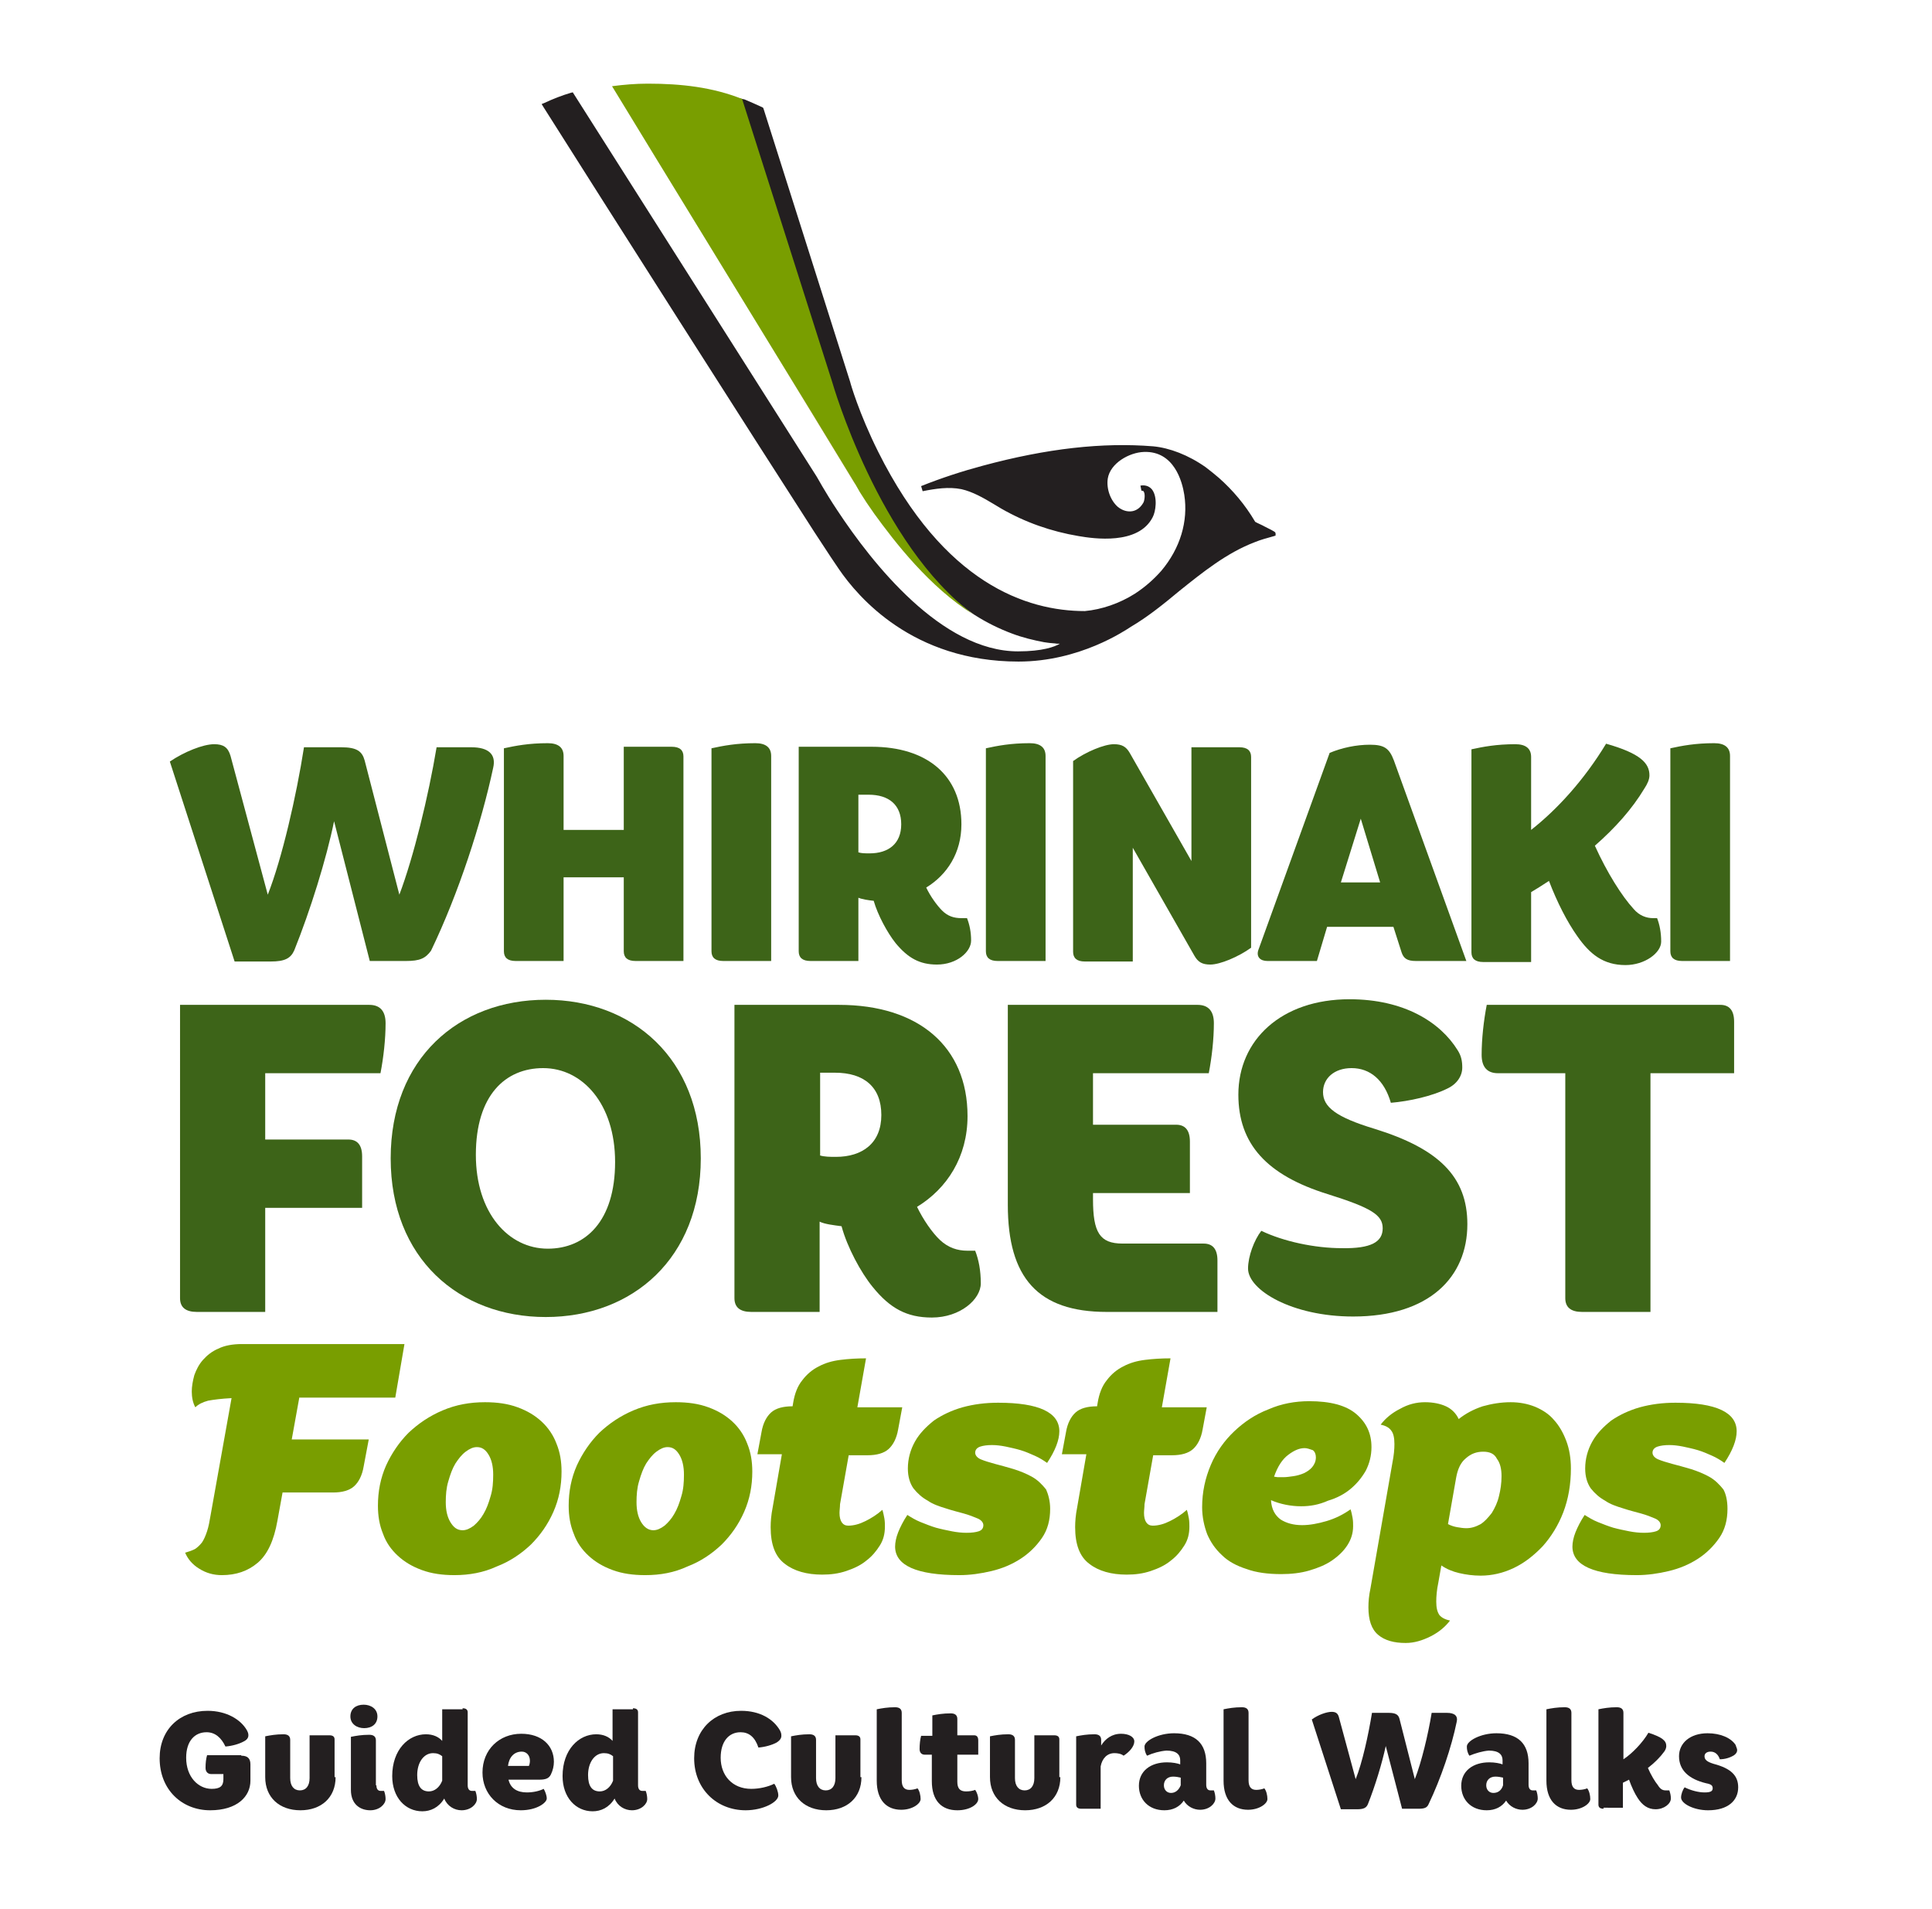
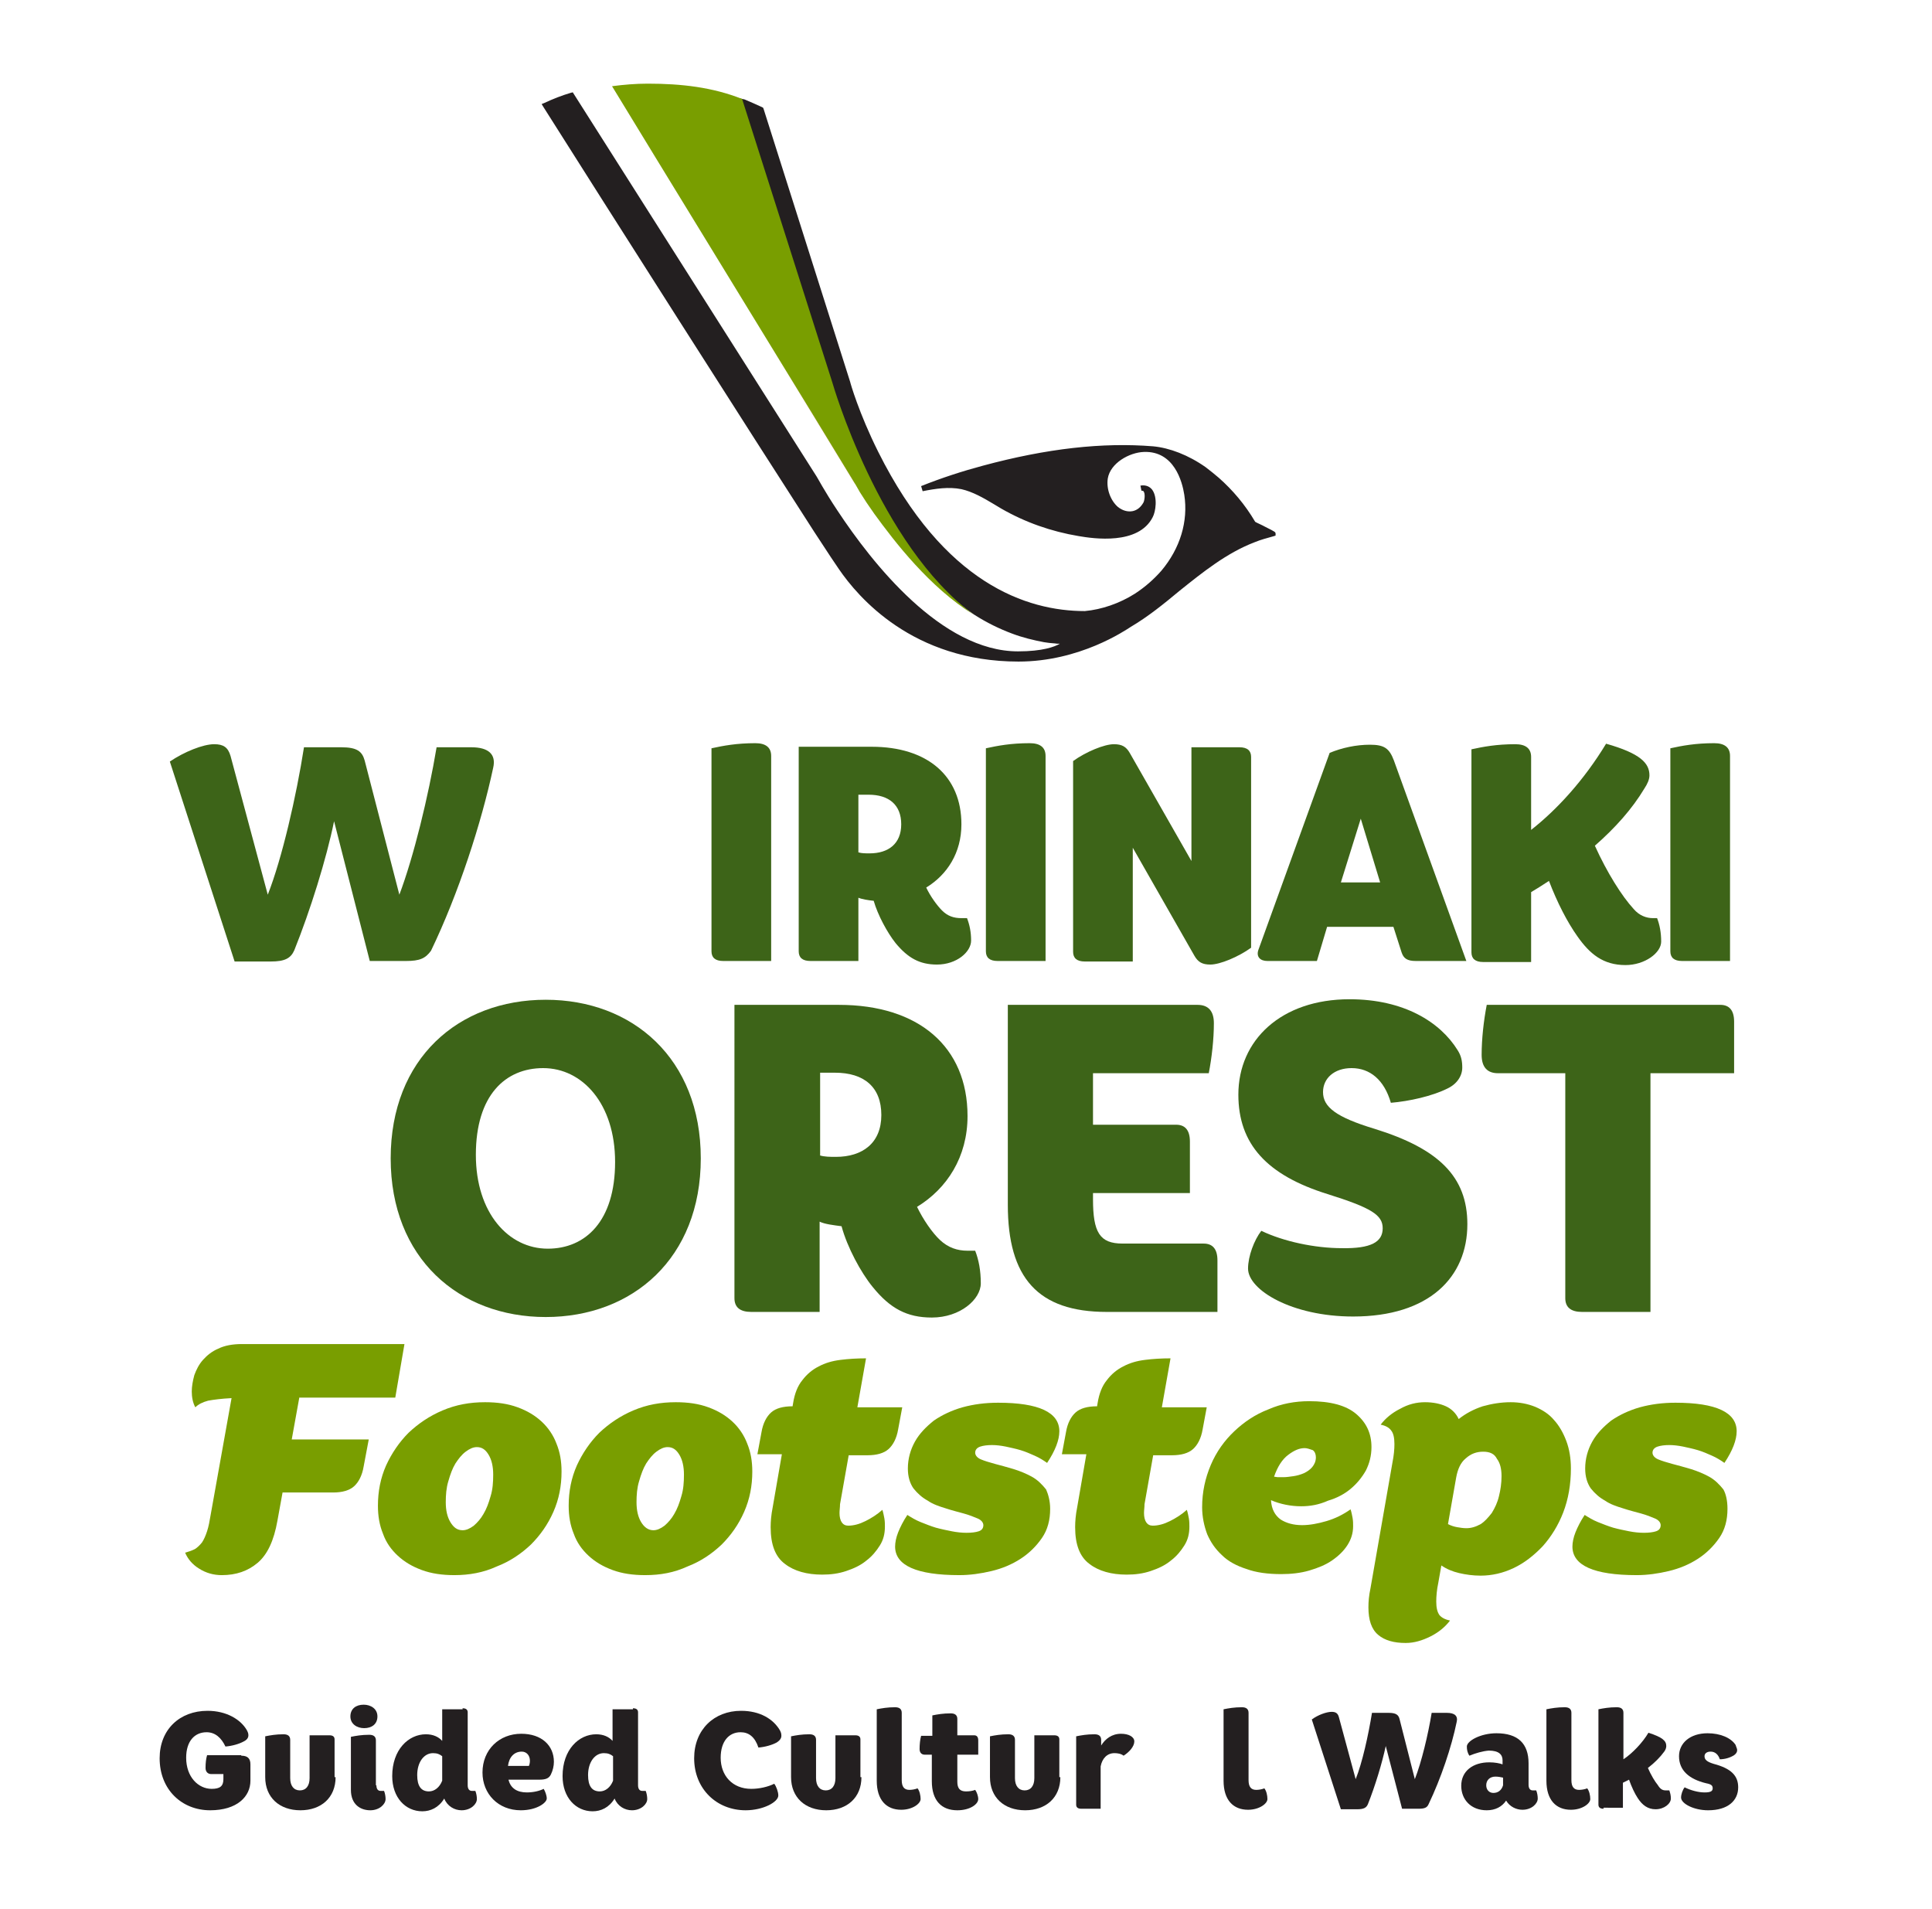
<svg xmlns="http://www.w3.org/2000/svg" version="1.1" x="0px" y="0px" viewBox="0 0 378.8 374.2" style="enable-background:new 0 0 378.8 374.2;" xml:space="preserve">
  <style type="text/css">
	.st0{fill:#3D6418;}
	.st1{fill:#799E00;}
	.st2{fill:#231F20;}
	.st3{fill:none;}
	.st4{fill:#0C192B;}
	.st5{fill:#292F6E;}
	.st6{fill:#FF0000;}
</style>
  <g id="Layer_2">
</g>
  <g id="Layer_1">
    <g>
      <path class="st0" d="M79.6,188.4h-7.1l-7-27.4c-1.5,7.4-4.7,17.6-7.8,25.3c-0.7,1.6-1.9,2.2-4.6,2.2h-7.1l-12.7-39.2    c2.8-1.9,6.5-3.4,8.7-3.4c1.8,0,2.7,0.6,3.2,2.3l7.3,27.2c2.8-7.1,5.6-19.3,7.1-28.9h7.3c3.1,0,4.1,0.8,4.6,2.6l6.8,26.3    c2.8-7.4,5.7-19.3,7.3-28.9h6.8c3.4,0,4.9,1.4,4.3,4c-2.3,10.8-6.8,24.7-12.2,35.9C83.4,187.9,82.3,188.4,79.6,188.4z" />
-       <path class="st0" d="M110.5,162.7h11.8v-16.3h9.4c1.6,0,2.3,0.7,2.3,1.9v40.1h-9.4c-1.6,0-2.3-0.7-2.3-1.9v-14.5h-11.8v16.4h-9.4    c-1.6,0-2.3-0.7-2.3-1.9v-39.8c2.3-0.5,4.9-1,8.6-1c2,0,3.1,0.8,3.1,2.5V162.7z" />
      <path class="st0" d="M151.2,188.4h-9.4c-1.6,0-2.3-0.7-2.3-1.9v-39.8c2.3-0.5,4.9-1,8.6-1c2,0,3.1,0.8,3.1,2.5V188.4z" />
      <path class="st0" d="M158.9,188.4c-1.6,0-2.3-0.7-2.3-1.9v-40.1h14.3c10.9,0,17.6,5.7,17.6,15.2c0,5.6-2.8,9.9-6.9,12.4    c0.8,1.7,2.1,3.5,3.1,4.5c1.1,1.1,2.3,1.5,3.8,1.5h1.1c0.5,1.3,0.8,2.7,0.8,4.4c0,2.2-2.8,4.7-6.7,4.7c-3.4,0-5.7-1.3-8.1-4.2    c-1.6-2-3.5-5.5-4.3-8.3c-1-0.1-2.3-0.3-3-0.6v12.4H158.9z M168.3,167.1c0.6,0.2,1.4,0.2,2.2,0.2c3.7,0,6.2-1.9,6.2-5.7    s-2.4-5.8-6.4-5.8h-2V167.1z" />
      <path class="st0" d="M205,188.4h-9.4c-1.6,0-2.3-0.7-2.3-1.9v-39.8c2.3-0.5,4.9-1,8.6-1c2,0,3.1,0.8,3.1,2.5V188.4z" />
      <path class="st0" d="M222.1,166.2v22.3h-9.4c-1.6,0-2.3-0.7-2.3-1.9v-37.4c2.5-1.8,6.1-3.3,8-3.3c1.6,0,2.4,0.5,3.1,1.7l12.1,21.2    v-22.3h9.4c1.6,0,2.3,0.7,2.3,1.9v37.4c-2.5,1.8-6.1,3.3-8,3.3c-1.6,0-2.4-0.5-3.1-1.7L222.1,166.2z" />
      <path class="st0" d="M277.6,188.4c-1.7,0-2.4-0.5-2.8-1.7l-1.6-5h-13l-2,6.7h-9.7c-1.4,0-2.2-0.8-1.8-2.1l14-38.7    c2.4-1,5.2-1.6,7.9-1.6c2.8,0,3.8,0.7,4.7,3.1l14.2,39.3H277.6z M262.9,173h7.7l-3.8-12.5L262.9,173z" />
      <path class="st0" d="M312.7,165.8c2.4,5.3,5.3,9.9,7.6,12.4c1.1,1.3,2.5,1.8,3.8,1.8h0.8c0.5,1.3,0.8,2.8,0.8,4.6    c0,2.2-3.2,4.6-7,4.6c-4.4,0-7-2.2-9.4-5.6c-2-2.8-4-6.7-5.6-10.9c-1.2,0.8-2.5,1.6-3.5,2.2v13.7h-9.4c-1.6,0-2.3-0.7-2.3-1.9    v-39.8c2.3-0.5,4.9-1,8.6-1c2,0,3.1,0.8,3.1,2.5v14.3c5.1-4,10.4-9.8,14.7-16.9c6.7,1.9,8.5,3.8,8.5,6.2c0,0.8-0.4,1.7-1,2.6    C320,158.6,316.7,162.3,312.7,165.8z" />
      <path class="st0" d="M339.2,188.4h-9.4c-1.6,0-2.3-0.7-2.3-1.9v-39.8c2.3-0.5,4.9-1,8.6-1c2,0,3.1,0.8,3.1,2.5V188.4z" />
-       <path class="st0" d="M72.4,197c2.1,0,3.2,1.2,3.2,3.6c0,3.1-0.4,6.7-1,9.8H52v13h16.3c1.7,0,2.7,1,2.7,3.3v10.1H52v20.4H38.6    c-2.2,0-3.3-0.9-3.3-2.7V197H72.4z" />
      <path class="st0" d="M107,258.2c-17,0-30.4-11.5-30.4-31.1s13.3-31.1,30.4-31.1c17,0,30.4,11.5,30.4,31.1S124,258.2,107,258.2z     M120.6,227.8c0-11.4-6.4-18.4-14.1-18.4c-7.4,0-13.2,5.3-13.2,17c0,11.4,6.4,18.4,14.1,18.4C114.8,244.8,120.6,239.4,120.6,227.8    z" />
      <path class="st0" d="M147.3,257.2c-2.2,0-3.3-0.9-3.3-2.7V197h20.5c15.6,0,25.2,8.2,25.2,21.8c0,8-4,14.2-9.9,17.8    c1.2,2.5,3,5.1,4.5,6.5c1.6,1.5,3.4,2.1,5.4,2.1h1.5c0.7,1.8,1.1,3.9,1.1,6.4c0,3.1-4,6.7-9.6,6.7c-4.9,0-8.2-1.8-11.6-6    c-2.3-2.8-5-7.8-6.1-11.9c-1.5-0.2-3.3-0.4-4.3-0.9v17.7H147.3z M160.7,226.5c0.9,0.3,2.1,0.3,3.2,0.3c5.2,0,8.9-2.7,8.9-8.2    s-3.4-8.3-9.1-8.3h-2.9V226.5z" />
      <path class="st0" d="M214.3,210.4v10.1h16.3c1.7,0,2.7,1,2.7,3.3v10.1h-19v1.2c0,6.5,1.3,8.7,5.8,8.7H236c1.7,0,2.7,1,2.7,3.3    v10.1H217c-13.5,0-19.4-6.7-19.4-21V197h37.2c2.1,0,3.2,1.2,3.2,3.6c0,3.1-0.4,6.7-1,9.8H214.3z" />
      <path class="st0" d="M271.1,240.8c0-2.6-2.2-4-10.8-6.7c-11.9-3.7-17.5-9.8-17.5-19.5c0-10.7,8.4-18.7,21.8-18.7    c10.7,0,17.8,4.5,21.2,10c0.7,1.1,0.9,2.1,0.9,3.4c0,1.6-1,3.2-2.9,4.1c-3,1.5-7.5,2.5-11.1,2.8c-1.3-4.5-4.1-6.8-7.7-6.8    c-3.4,0-5.6,2-5.6,4.7c0,2.9,2.5,4.9,10.1,7.2c12.6,3.9,18.2,9.4,18.2,18.7c0,10.4-7.5,18.1-22.4,18.1c-12,0-20.6-5.2-20.6-9.4    c0-2.4,1.2-5.6,2.6-7.4c4.4,2.1,10.5,3.4,15.8,3.4C268.8,244.8,271.1,243.5,271.1,240.8z" />
      <path class="st0" d="M337.3,197c1.7,0,2.7,1,2.7,3.3v10.1h-16.4v46.8h-13.4c-2.2,0-3.3-0.9-3.3-2.7v-44.1h-13.2    c-2.1,0-3.2-1.2-3.2-3.6c0-3.1,0.4-6.7,1-9.8H337.3z" />
      <path class="st1" d="M58.7,273.9l-1.5,8.3h15.1l-1,5.3c-0.3,1.8-1,3.1-1.9,3.9c-0.9,0.8-2.3,1.2-4.1,1.2H55.4l-1,5.5    c-0.7,4-2,6.7-3.9,8.3c-1.9,1.6-4.2,2.4-7,2.4c-1.6,0-3.1-0.4-4.5-1.3c-1.3-0.8-2.2-1.9-2.7-3.1c0.7-0.2,1.3-0.4,1.9-0.7    c0.5-0.3,1-0.8,1.4-1.3c0.4-0.6,0.7-1.3,1-2.2c0.3-0.9,0.5-2,0.7-3.2l4.1-22.9c-2,0.1-3.5,0.3-4.6,0.5c-1.1,0.3-1.9,0.7-2.5,1.3    c-0.5-0.9-0.7-2-0.7-3.1c0-1,0.2-2.1,0.5-3.2c0.4-1.1,0.9-2.1,1.7-3c0.8-0.9,1.8-1.7,3-2.2c1.2-0.6,2.8-0.9,4.6-0.9h31.9    l-1.8,10.5H58.7z" />
      <path class="st1" d="M89.1,308.8c-2.4,0-4.5-0.3-6.4-1c-1.9-0.7-3.4-1.6-4.7-2.8c-1.3-1.2-2.3-2.6-2.9-4.3c-0.7-1.7-1-3.5-1-5.5    c0-2.8,0.5-5.4,1.6-7.9c1.1-2.4,2.6-4.6,4.4-6.4c1.9-1.8,4.1-3.3,6.7-4.4c2.6-1.1,5.3-1.6,8.3-1.6c2.4,0,4.5,0.3,6.4,1    c1.9,0.7,3.4,1.6,4.7,2.8c1.3,1.2,2.3,2.7,2.9,4.3c0.7,1.7,1,3.5,1,5.5c0,2.8-0.5,5.4-1.6,7.9c-1.1,2.5-2.6,4.6-4.4,6.4    c-1.9,1.8-4.1,3.3-6.7,4.3C94.8,308.3,92,308.8,89.1,308.8z M90.7,300c0.7,0,1.4-0.3,2.2-0.9c0.7-0.6,1.4-1.4,1.9-2.3    c0.6-1,1-2.1,1.4-3.5c0.4-1.3,0.5-2.7,0.5-4.2c0-1.6-0.3-2.9-0.9-3.9s-1.3-1.5-2.3-1.5c-0.7,0-1.4,0.3-2.2,0.9s-1.4,1.4-2,2.3    c-0.6,1-1,2.1-1.4,3.5c-0.4,1.3-0.5,2.7-0.5,4.1c0,1.6,0.3,2.9,0.9,3.9S89.6,300,90.7,300z" />
      <path class="st1" d="M126.5,308.8c-2.4,0-4.5-0.3-6.4-1c-1.9-0.7-3.4-1.6-4.7-2.8c-1.3-1.2-2.3-2.6-2.9-4.3c-0.7-1.7-1-3.5-1-5.5    c0-2.8,0.5-5.4,1.6-7.9c1.1-2.4,2.6-4.6,4.4-6.4c1.9-1.8,4.1-3.3,6.7-4.4c2.6-1.1,5.3-1.6,8.3-1.6c2.4,0,4.5,0.3,6.4,1    c1.9,0.7,3.4,1.6,4.7,2.8c1.3,1.2,2.3,2.7,2.9,4.3c0.7,1.7,1,3.5,1,5.5c0,2.8-0.5,5.4-1.6,7.9c-1.1,2.5-2.6,4.6-4.4,6.4    c-1.9,1.8-4.1,3.3-6.7,4.3C132.2,308.3,129.5,308.8,126.5,308.8z M128.1,300c0.7,0,1.4-0.3,2.2-0.9c0.7-0.6,1.4-1.4,1.9-2.3    c0.6-1,1-2.1,1.4-3.5c0.4-1.3,0.5-2.7,0.5-4.2c0-1.6-0.3-2.9-0.9-3.9s-1.3-1.5-2.3-1.5c-0.7,0-1.4,0.3-2.2,0.9s-1.4,1.4-2,2.3    c-0.6,1-1,2.1-1.4,3.5c-0.4,1.3-0.5,2.7-0.5,4.1c0,1.6,0.3,2.9,0.9,3.9S127.1,300,128.1,300z" />
      <path class="st1" d="M164.6,296.6c0,1.6,0.6,2.5,1.7,2.5c1.1,0,2.2-0.3,3.4-0.9s2.3-1.3,3.3-2.2c0.2,0.6,0.3,1.2,0.4,1.7    c0.1,0.6,0.1,1.1,0.1,1.6c0,1.4-0.3,2.6-1,3.7c-0.7,1.1-1.5,2.1-2.7,3c-1.1,0.9-2.4,1.5-3.9,2c-1.5,0.5-3,0.7-4.7,0.7    c-3,0-5.5-0.7-7.3-2.1c-1.9-1.4-2.8-3.8-2.8-7.2c0-1.1,0.1-2.4,0.4-3.9l1.8-10.4h-4.8l0.8-4.3c0.3-1.8,1-3.1,1.9-3.9    c0.9-0.8,2.3-1.2,4.2-1.2l0.1-0.6c0.3-1.9,0.9-3.4,1.8-4.5c0.9-1.2,2-2.1,3.2-2.7c1.3-0.7,2.7-1.1,4.3-1.3c1.6-0.2,3.2-0.3,5-0.3    l-1.7,9.6h8.8l-0.8,4.3c-0.3,1.8-1,3.1-1.9,3.9c-0.9,0.8-2.3,1.2-4.1,1.2h-3.7l-1.7,9.6C164.7,295.5,164.6,296.1,164.6,296.6z" />
      <path class="st1" d="M205.9,295.8c0,2.2-0.5,4.1-1.6,5.7s-2.5,3-4.2,4.1c-1.7,1.1-3.6,1.9-5.7,2.4c-2.1,0.5-4.2,0.8-6.3,0.8    c-8.4,0-12.6-1.9-12.6-5.6c0-0.8,0.2-1.8,0.6-2.8c0.4-1,1-2.2,1.8-3.4c0.8,0.5,1.6,1,2.6,1.4c1,0.4,2,0.8,3,1.1    c1.1,0.3,2.1,0.5,3.1,0.7c1,0.2,2,0.3,2.9,0.3c1,0,1.8-0.1,2.4-0.3s0.9-0.6,0.9-1.2c0-0.5-0.4-1-1.1-1.3c-0.7-0.3-1.7-0.7-2.8-1    c-1.1-0.3-2.3-0.6-3.5-1c-1.3-0.4-2.5-0.8-3.5-1.5c-1.1-0.6-2-1.4-2.8-2.4c-0.7-1-1.1-2.3-1.1-3.9c0-1.9,0.5-3.7,1.4-5.3    c0.9-1.6,2.2-2.9,3.7-4.1c1.6-1.1,3.5-2,5.6-2.6c2.2-0.6,4.5-0.9,7-0.9c8,0,12,1.9,12,5.6c0,1.7-0.8,3.8-2.4,6.2    c-0.7-0.5-1.5-1-2.4-1.4c-0.9-0.4-1.8-0.8-2.8-1.1c-1-0.3-2-0.5-2.9-0.7c-1-0.2-1.9-0.3-2.7-0.3c-0.9,0-1.7,0.1-2.3,0.3    c-0.6,0.2-1,0.6-1,1.2c0,0.5,0.4,1,1.1,1.3c0.7,0.3,1.7,0.6,2.8,0.9c1.1,0.3,2.3,0.6,3.6,1c1.3,0.4,2.5,0.9,3.6,1.5    c1.1,0.6,2,1.5,2.8,2.5C205.5,292.9,205.9,294.2,205.9,295.8z" />
      <path class="st1" d="M224.3,296.6c0,1.6,0.6,2.5,1.7,2.5c1.1,0,2.2-0.3,3.4-0.9s2.3-1.3,3.3-2.2c0.2,0.6,0.3,1.2,0.4,1.7    c0.1,0.6,0.1,1.1,0.1,1.6c0,1.4-0.3,2.6-1,3.7c-0.7,1.1-1.5,2.1-2.7,3c-1.1,0.9-2.4,1.5-3.9,2c-1.5,0.5-3,0.7-4.7,0.7    c-3,0-5.5-0.7-7.3-2.1c-1.9-1.4-2.8-3.8-2.8-7.2c0-1.1,0.1-2.4,0.4-3.9l1.8-10.4h-4.8l0.8-4.3c0.3-1.8,1-3.1,1.9-3.9    c0.9-0.8,2.3-1.2,4.2-1.2l0.1-0.6c0.3-1.9,0.9-3.4,1.8-4.5c0.9-1.2,2-2.1,3.2-2.7c1.3-0.7,2.7-1.1,4.3-1.3c1.6-0.2,3.2-0.3,5-0.3    l-1.7,9.6h8.8l-0.8,4.3c-0.3,1.8-1,3.1-1.9,3.9c-0.9,0.8-2.3,1.2-4.1,1.2h-3.7l-1.7,9.6C224.4,295.5,224.3,296.1,224.3,296.6z" />
      <path class="st1" d="M255.1,295.3c-1,0-2-0.1-3-0.3c-1-0.2-2-0.5-2.9-0.9c0.1,1.8,0.8,3,1.9,3.8c1.1,0.7,2.5,1.1,4.2,1.1    c1.5,0,3.1-0.3,4.8-0.8s3.3-1.3,4.7-2.3c0.2,0.6,0.3,1.2,0.4,1.7c0.1,0.6,0.1,1.1,0.1,1.6c0,1.4-0.4,2.6-1.1,3.7    c-0.7,1.1-1.7,2.1-3,3c-1.3,0.9-2.8,1.5-4.5,2c-1.7,0.5-3.6,0.7-5.5,0.7c-2.6,0-4.9-0.3-6.8-1c-1.9-0.6-3.6-1.5-4.8-2.7    c-1.3-1.2-2.2-2.5-2.9-4.1c-0.6-1.6-1-3.4-1-5.3c0-3,0.6-5.7,1.7-8.3c1.1-2.6,2.7-4.8,4.6-6.6c1.9-1.8,4.1-3.3,6.7-4.3    c2.5-1.1,5.2-1.6,8-1.6c4.1,0,7.2,0.8,9.2,2.5c2,1.7,3,3.8,3,6.5c0,1.7-0.4,3.2-1.1,4.6c-0.8,1.4-1.8,2.6-3,3.6s-2.7,1.8-4.4,2.3    C258.6,295,256.9,295.3,255.1,295.3z M255.8,283.9c-1,0-2,0.4-3.2,1.3c-1.2,0.9-2.1,2.3-2.8,4.3c0.2,0,0.5,0.1,0.8,0.1    c0.3,0,0.6,0,1,0c0.6,0,1.3-0.1,2-0.2c0.7-0.1,1.4-0.3,2.1-0.6c0.6-0.3,1.2-0.7,1.6-1.2s0.7-1.1,0.7-1.9c0-0.6-0.2-1.1-0.6-1.4    C256.8,284.1,256.3,283.9,255.8,283.9z" />
      <path class="st1" d="M273,286.8c0.3-1.5,0.4-2.7,0.4-3.7c0-1.2-0.2-2.1-0.6-2.6c-0.4-0.6-1.1-1-2.1-1.2c0.9-1.2,2.2-2.3,3.8-3.1    c1.6-0.9,3.2-1.3,4.9-1.3c1.6,0,3,0.3,4.1,0.8c1.1,0.5,2,1.4,2.5,2.5c1.4-1.1,2.9-1.9,4.7-2.5c1.8-0.5,3.6-0.8,5.5-0.8    c1.7,0,3.3,0.3,4.8,0.9c1.4,0.6,2.7,1.4,3.7,2.6c1,1.1,1.8,2.5,2.4,4.1c0.6,1.6,0.9,3.4,0.9,5.4c0,3.1-0.5,6-1.5,8.6    s-2.4,4.8-4,6.6c-1.7,1.8-3.6,3.3-5.7,4.3c-2.1,1-4.3,1.5-6.5,1.5c-1.5,0-2.9-0.2-4.2-0.5c-1.3-0.3-2.5-0.8-3.5-1.5l-0.6,3.4    c-0.3,1.4-0.4,2.7-0.4,3.7c0,1.2,0.2,2,0.6,2.6c0.4,0.5,1.1,0.9,2.1,1.1c-0.9,1.2-2.2,2.3-3.8,3.1c-1.6,0.8-3.2,1.3-4.9,1.3    c-2.3,0-4.1-0.5-5.4-1.6c-1.3-1.1-1.9-2.9-1.9-5.4c0-1.1,0.1-2.3,0.4-3.7L273,286.8z M290.8,284.6c-1.3,0-2.4,0.4-3.4,1.3    c-1,0.8-1.6,2.1-1.9,3.8l-1.6,9.1c0.6,0.3,1.2,0.5,1.8,0.6c0.6,0.1,1.2,0.2,1.8,0.2c1,0,1.9-0.3,2.8-0.8c0.8-0.5,1.5-1.3,2.2-2.2    c0.6-1,1.1-2,1.4-3.3c0.3-1.2,0.5-2.5,0.5-3.9c0-1.5-0.3-2.6-0.9-3.4C293,285,292.1,284.6,290.8,284.6z" />
      <path class="st1" d="M338.7,295.8c0,2.2-0.5,4.1-1.6,5.7s-2.5,3-4.2,4.1c-1.7,1.1-3.6,1.9-5.7,2.4c-2.1,0.5-4.2,0.8-6.3,0.8    c-8.4,0-12.6-1.9-12.6-5.6c0-0.8,0.2-1.8,0.6-2.8c0.4-1,1-2.2,1.8-3.4c0.8,0.5,1.6,1,2.6,1.4c1,0.4,2,0.8,3,1.1    c1.1,0.3,2.1,0.5,3.1,0.7c1,0.2,2,0.3,2.9,0.3c1,0,1.8-0.1,2.4-0.3s0.9-0.6,0.9-1.2c0-0.5-0.4-1-1.1-1.3c-0.7-0.3-1.7-0.7-2.8-1    c-1.1-0.3-2.3-0.6-3.5-1c-1.3-0.4-2.5-0.8-3.5-1.5c-1.1-0.6-2-1.4-2.8-2.4c-0.7-1-1.1-2.3-1.1-3.9c0-1.9,0.5-3.7,1.4-5.3    c0.9-1.6,2.2-2.9,3.7-4.1c1.6-1.1,3.5-2,5.6-2.6c2.2-0.6,4.5-0.9,7-0.9c8,0,12,1.9,12,5.6c0,1.7-0.8,3.8-2.4,6.2    c-0.7-0.5-1.5-1-2.4-1.4c-0.9-0.4-1.8-0.8-2.8-1.1c-1-0.3-2-0.5-2.9-0.7c-1-0.2-1.9-0.3-2.7-0.3c-0.9,0-1.7,0.1-2.3,0.3    c-0.6,0.2-1,0.6-1,1.2c0,0.5,0.4,1,1.1,1.3c0.7,0.3,1.7,0.6,2.8,0.9c1.1,0.3,2.3,0.6,3.6,1c1.3,0.4,2.5,0.9,3.6,1.5    c1.1,0.6,2,1.5,2.8,2.5C338.4,292.9,338.7,294.2,338.7,295.8z" />
      <path class="st2" d="M47.3,344.2c1.2,0,1.8,0.5,1.8,1.7v3.2c0,3.1-2.6,5.8-7.9,5.8c-5.5,0-9.9-4-9.9-10.2c0-5.6,3.9-9.3,9.4-9.3    c3.7,0,6.5,1.7,7.7,3.8c0.2,0.4,0.3,0.6,0.3,1c0,0.5-0.3,0.9-0.9,1.2c-0.9,0.5-2.3,0.9-3.6,1c-0.8-1.7-2-2.8-3.7-2.8    c-2.3,0-4,1.7-4,5c0,3.8,2.4,6.1,5,6.1c1.6,0,2.3-0.5,2.3-1.9v-1h-2.4c-0.6,0-1.1-0.4-1.1-1.2c0-1,0.1-1.8,0.3-2.5H47.3z" />
      <path class="st2" d="M65.8,348.4c0,4-2.8,6.5-6.9,6.5c-4.1,0-6.9-2.5-6.9-6.5v-8c1-0.2,2.1-0.4,3.6-0.4c0.9,0,1.3,0.4,1.3,1.1v7.5    c0,1.5,0.7,2.4,1.9,2.4c1.2,0,1.9-0.9,1.9-2.4v-8.4h3.9c0.7,0,1,0.3,1,0.8V348.4z" />
      <path class="st2" d="M68.7,336.5c0-1.5,1.1-2.3,2.6-2.3c1.4,0,2.7,0.8,2.7,2.3c0,1.5-1.1,2.3-2.6,2.3    C70,338.8,68.7,338,68.7,336.5z M73.8,350c0,0.7,0.3,1.1,0.8,1.1h0.7c0.2,0.5,0.3,1.1,0.3,1.6c0,1-1.2,2.2-3,2.2    c-1.9,0-3.8-1.1-3.8-4v-10.4c1-0.2,2.1-0.4,3.6-0.4c0.9,0,1.3,0.4,1.3,1.1V350z" />
      <path class="st2" d="M90.7,334.9c0.7,0,1,0.3,1,0.8V350c0,0.7,0.3,1.1,0.8,1.1h0.7c0.2,0.5,0.3,1.1,0.3,1.6c0,1-1.2,2.2-3,2.2    c-1.4,0-2.8-0.8-3.4-2.3c-1.1,1.8-2.7,2.5-4.3,2.5c-3.3,0-5.9-2.7-5.9-6.9c0-5.2,3.2-8.2,6.6-8.2c1.4,0,2.5,0.5,3.2,1.3v-6.2H90.7    z M86.7,344.3c-0.5-0.4-1-0.6-1.8-0.6c-1.8,0-3.1,1.8-3.1,4.3c0,2.2,0.8,3.2,2.3,3.2c1.1,0,2.1-0.8,2.6-2.1V344.3z" />
      <path class="st2" d="M94.6,347.5c0-4.5,3.3-7.6,7.6-7.6c4,0,6.4,2.3,6.4,5.5c0,0.8-0.2,1.7-0.6,2.5c-0.4,0.8-1.1,1-2.3,1h-6    c0.4,1.7,1.7,2.5,3.6,2.5c1.3,0,2.5-0.3,3.3-0.7c0.3,0.5,0.6,1.3,0.6,1.9c0,0.8-1.9,2.3-5.1,2.3C97.7,354.9,94.6,351.7,94.6,347.5    z M99.6,346.2h4.1c0.1-0.2,0.2-0.6,0.2-1c0-1.1-0.7-1.8-1.6-1.8C100.8,343.4,99.8,344.5,99.6,346.2z" />
      <path class="st2" d="M124.1,334.9c0.7,0,1,0.3,1,0.8V350c0,0.7,0.3,1.1,0.8,1.1h0.7c0.2,0.5,0.3,1.1,0.3,1.6c0,1-1.2,2.2-3,2.2    c-1.4,0-2.8-0.8-3.4-2.3c-1.1,1.8-2.7,2.5-4.3,2.5c-3.3,0-5.9-2.7-5.9-6.9c0-5.2,3.2-8.2,6.6-8.2c1.4,0,2.5,0.5,3.2,1.3v-6.2    H124.1z M120.2,344.3c-0.5-0.4-1-0.6-1.8-0.6c-1.8,0-3.1,1.8-3.1,4.3c0,2.2,0.8,3.2,2.3,3.2c1.1,0,2.1-0.8,2.6-2.1V344.3z" />
      <path class="st2" d="M145.2,339.6c-2.3,0-3.9,1.8-3.9,5c0,3.5,2.3,6.1,6,6.1c1.6,0,3.3-0.4,4.5-1c0.4,0.5,0.8,1.6,0.8,2.3    c0,1.3-3,2.9-6.4,2.9c-5.7,0-10.1-4.2-10.1-10.2c0-5.6,3.9-9.3,9.2-9.3c3.7,0,6.3,1.6,7.6,3.8c0.2,0.4,0.3,0.6,0.3,1.1    c0,0.5-0.3,0.9-0.9,1.3c-0.9,0.5-2.3,0.9-3.6,1C148,340.5,146.8,339.6,145.2,339.6z" />
      <path class="st2" d="M168.9,348.4c0,4-2.8,6.5-6.9,6.5c-4.1,0-6.9-2.5-6.9-6.5v-8c1-0.2,2.1-0.4,3.6-0.4c0.9,0,1.3,0.4,1.3,1.1    v7.5c0,1.5,0.7,2.4,1.9,2.4c1.2,0,1.9-0.9,1.9-2.4v-8.4h3.9c0.7,0,1,0.3,1,0.8V348.4z" />
      <path class="st2" d="M171.9,335.1c1-0.2,2.1-0.4,3.6-0.4c0.9,0,1.3,0.4,1.3,1.1V349c0,1.3,0.5,1.9,1.5,1.9c0.5,0,1.1-0.1,1.6-0.3    c0.4,0.5,0.6,1.4,0.6,2.1c0,0.9-1.6,2.1-3.8,2.1c-2.9,0-4.8-1.9-4.8-5.7V335.1z" />
      <path class="st2" d="M182.8,340.2v-3.9c1-0.2,2.1-0.4,3.6-0.4c0.9,0,1.3,0.4,1.3,1.1v3.2h3.3c0.5,0,0.8,0.3,0.8,1v2.8h-4.1v5.3    c0,1.3,0.5,1.9,1.7,1.9c0.7,0,1.3-0.1,1.8-0.3c0.3,0.4,0.6,1.2,0.6,1.8c0,1-1.6,2.2-4.1,2.2c-3.1,0-5-1.9-5-5.7V344h-1.4    c-0.6,0-1-0.4-1-1.1c0-0.9,0.1-1.9,0.3-2.6H182.8z" />
      <path class="st2" d="M207.9,348.4c0,4-2.8,6.5-6.9,6.5c-4.1,0-6.9-2.5-6.9-6.5v-8c1-0.2,2.1-0.4,3.6-0.4c0.9,0,1.3,0.4,1.3,1.1    v7.5c0,1.5,0.7,2.4,1.9,2.4c1.2,0,1.9-0.9,1.9-2.4v-8.4h3.9c0.7,0,1,0.3,1,0.8V348.4z" />
      <path class="st2" d="M211,340.4c1-0.2,2.1-0.4,3.6-0.4c0.9,0,1.3,0.4,1.3,1.1v1.1c0.8-1.3,2.1-2.3,3.9-2.3c1.5,0,2.6,0.6,2.6,1.5    c0,1-1,2.1-2.1,2.8c-0.5-0.4-1.2-0.5-1.8-0.5c-1.4,0-2.4,1-2.7,2.6v8.3H212c-0.7,0-1-0.3-1-0.8V340.4z" />
-       <path class="st2" d="M224.9,344.2c-0.4-0.6-0.5-1.2-0.5-1.8c0-1.1,2.7-2.6,5.8-2.6c4.2,0,6.3,2,6.3,5.9v4.2c0,0.7,0.3,1.1,0.8,1.1    h0.7c0.2,0.5,0.3,1.1,0.3,1.6c0,1-1.2,2.2-3,2.2c-1.2,0-2.5-0.6-3.2-1.8c-0.8,1.2-2.1,1.9-3.8,1.9c-3.1,0-5-2.1-5-4.8    c0-2.9,2.3-4.6,5.5-4.6c1.1,0,2.1,0.2,2.6,0.4v-0.8c0-1.1-0.7-1.9-2.7-1.9C227.4,343.3,226,343.7,224.9,344.2z M231.5,350v-1.5    c-0.4-0.1-1-0.2-1.5-0.2c-1.1,0-1.8,0.7-1.8,1.7c0,0.9,0.6,1.5,1.4,1.5C230.4,351.5,231.1,351,231.5,350z" />
      <path class="st2" d="M239.9,335.1c1-0.2,2.1-0.4,3.6-0.4c0.9,0,1.3,0.4,1.3,1.1V349c0,1.3,0.5,1.9,1.5,1.9c0.5,0,1.1-0.1,1.6-0.3    c0.4,0.5,0.6,1.4,0.6,2.1c0,0.9-1.6,2.1-3.8,2.1c-2.9,0-4.8-1.9-4.8-5.7V335.1z" />
      <path class="st2" d="M278.1,354.6h-3.2l-3.2-12.3c-0.7,3.3-2.1,7.9-3.5,11.4c-0.3,0.7-0.8,1-2.1,1h-3.2l-5.7-17.6    c1.2-0.9,2.9-1.5,3.9-1.5c0.8,0,1.2,0.3,1.4,1l3.3,12.2c1.3-3.2,2.5-8.7,3.2-13h3.3c1.4,0,1.9,0.4,2.1,1.2l3,11.8    c1.3-3.3,2.6-8.7,3.3-13h3c1.5,0,2.2,0.6,1.9,1.8c-1,4.9-3.1,11.1-5.5,16.1C279.8,354.4,279.3,354.6,278.1,354.6z" />
      <path class="st2" d="M288.1,344.2c-0.4-0.6-0.5-1.2-0.5-1.8c0-1.1,2.7-2.6,5.8-2.6c4.2,0,6.3,2,6.3,5.9v4.2c0,0.7,0.3,1.1,0.8,1.1    h0.7c0.2,0.5,0.3,1.1,0.3,1.6c0,1-1.2,2.2-3,2.2c-1.2,0-2.5-0.6-3.2-1.8c-0.8,1.2-2.1,1.9-3.8,1.9c-3.1,0-5-2.1-5-4.8    c0-2.9,2.3-4.6,5.5-4.6c1.1,0,2.1,0.2,2.6,0.4v-0.8c0-1.1-0.7-1.9-2.7-1.9C290.7,343.3,289.3,343.7,288.1,344.2z M294.7,350v-1.5    c-0.4-0.1-1-0.2-1.5-0.2c-1.1,0-1.8,0.7-1.8,1.7c0,0.9,0.6,1.5,1.4,1.5C293.7,351.5,294.4,351,294.7,350z" />
      <path class="st2" d="M303.2,335.1c1-0.2,2.1-0.4,3.6-0.4c0.9,0,1.3,0.4,1.3,1.1V349c0,1.3,0.5,1.9,1.5,1.9c0.5,0,1.1-0.1,1.6-0.3    c0.4,0.5,0.6,1.4,0.6,2.1c0,0.9-1.6,2.1-3.8,2.1c-2.9,0-4.8-1.9-4.8-5.7V335.1z" />
      <path class="st2" d="M314.4,354.6c-0.7,0-1-0.3-1-0.8v-18.7c1-0.2,2.1-0.4,3.6-0.4c0.9,0,1.3,0.4,1.3,1.1v9.1    c1.7-1.1,3.8-3.3,4.9-5.2c2.8,0.9,3.5,1.6,3.5,2.6c0,0.3-0.1,0.7-0.4,1.1c-0.8,1.1-1.9,2.2-3.2,3.2c0.6,1.4,1.4,2.7,1.9,3.3    c0.5,0.8,0.9,1.1,1.6,1.1h0.7c0.2,0.6,0.3,1,0.3,1.6c0,1-1.3,2.1-3,2.1c-1.5,0-2.6-0.8-3.5-2.2c-0.6-0.9-1.2-2.2-1.7-3.6    c-0.4,0.2-0.8,0.4-1.2,0.6v4.9H314.4z" />
      <path class="st2" d="M340.6,343.1c0,0.4-0.2,0.7-0.6,1c-0.8,0.5-1.8,0.8-2.8,0.8c-0.3-0.9-0.9-1.5-1.8-1.5c-0.8,0-1.2,0.4-1.2,0.9    c0,0.7,0.5,1.1,1.8,1.5c3.4,0.9,4.8,2.3,4.8,4.6c0,2.6-2,4.5-5.9,4.5c-2.8,0-5.3-1.3-5.3-2.5c0-0.6,0.3-1.5,0.7-2    c1.2,0.6,2.7,1,3.9,1c1.1,0,1.6-0.2,1.6-0.8c0-0.5-0.2-0.8-1.3-1c-3.3-0.8-5.3-2.5-5.3-5.3c0-2.6,2.2-4.5,5.6-4.5    c2.5,0,4.6,0.9,5.5,2.3C340.4,342.5,340.6,342.8,340.6,343.1z" />
    </g>
  </g>
  <g id="Layer_3">
    <g>
-       <path class="st3" d="M168.6,96.5c-0.3-0.5-0.6-0.9-0.8-1.4c0,0,0,0,0,0c0.5,0.8,1.7,2.9,3.7,5.6C170.6,99.3,169.6,97.9,168.6,96.5    z" />
-       <path class="st4" d="M221.3,122.5C221.3,122.5,221.3,122.5,221.3,122.5C221.3,122.5,221.3,122.5,221.3,122.5    C221.3,122.5,221.3,122.5,221.3,122.5z" />
+       <path class="st4" d="M221.3,122.5C221.3,122.5,221.3,122.5,221.3,122.5C221.3,122.5,221.3,122.5,221.3,122.5    C221.3,122.5,221.3,122.5,221.3,122.5" />
      <path class="st3" d="M228,112.3c-1.6,1.7-3.4,3.3-5.3,4.6C224.7,115.6,226.5,114,228,112.3z" />
      <path class="st2" d="M210.2,127.5C210.2,127.5,210.2,127.5,210.2,127.5C210.2,127.5,210.2,127.5,210.2,127.5    C210.2,127.5,210.2,127.5,210.2,127.5z" />
      <path class="st2" d="M221.3,122.5C221.3,122.5,221.3,122.5,221.3,122.5C221.3,122.5,221.3,122.5,221.3,122.5    C221.3,122.5,221.3,122.5,221.3,122.5z" />
      <path class="st2" d="M204.5,125.3C204.6,125.3,204.6,125.3,204.5,125.3C204.6,125.3,204.6,125.3,204.5,125.3z" />
      <path class="st2" d="M208.7,125.6c-1.2,0-2.3-0.1-3.4-0.2c0.6,0.1,1.2,0.1,1.9,0.2C207.7,125.6,208.2,125.6,208.7,125.6z" />
      <path class="st2" d="M174.3,100.6c-0.2-0.3-0.3-0.5-0.5-0.8c-0.4-0.6-0.8-1.2-1.2-1.8c0.1,0.1,0.2,0.3,0.2,0.4    C173.3,99.2,173.8,99.9,174.3,100.6z" />
      <path class="st5" d="M198.4,123.6c2,0.8,4,1.3,6.1,1.6C202.4,125,200.4,124.4,198.4,123.6z" />
      <path class="st5" d="M204.6,125.3c0.2,0,0.5,0.1,0.7,0.1C205.1,125.4,204.8,125.3,204.6,125.3z" />
      <path class="st5" d="M206.7,125.6c0.2,0,0.3,0,0.5,0c-0.6,0-1.2-0.1-1.9-0.2c-0.2,0-0.5-0.1-0.7-0.1c0,0,0,0-0.1,0    c-2.1-0.3-4.2-0.9-6.1-1.6c-2.6-1-5-2.2-7.4-3.7C195.6,123.1,200.8,125.2,206.7,125.6z" />
      <path class="st6" d="M151.3,68.1l16.3,26.7c0,0,0.1,0.1,0.2,0.3c0,0,0,0,0,0C161.5,84.8,156.1,75.9,151.3,68.1z" />
      <path class="st2" d="M248.1,103.3c-0.7-0.4-1.7-0.8-2-1c-2-3.4-4.4-6.2-7.1-8.6c-0.8-0.7-1.7-1.4-2.6-2.1    c-3.4-2.4-7.1-3.8-10.3-4.1c-9.9-0.8-20.8,0.4-33.4,3.8c-4.1,1.1-8.1,2.4-12.1,4l0.3,1c2.5-0.5,5.1-0.9,7.6-0.4    c2.2,0.5,4.3,1.7,6.3,2.9c0.5,0.3,1,0.6,1.5,0.9c4.7,2.7,9.8,4.5,15.2,5.4c2.9,0.5,11.7,1.8,14.5-3.7c0.6-1.1,1-3.9-0.1-5.4    c-0.4-0.5-1.1-1-2.3-0.8c0,0,0,0,0,0l0.1,0.5l0,0l0,0l0.1,0.5c0,0,0,0,0,0c0.2,0,0.3,0,0.4,0.1c0.4,0.5,0.2,1.8,0,2.2    c-0.5,0.9-1.2,1.5-2.1,1.7c-1,0.2-2-0.1-2.9-0.8c-1.5-1.3-2.3-3.6-2-5.6c0.5-3,4.2-5.1,7.1-5.2c5.9-0.2,7.5,5.8,7.9,8.4    c0.8,5.2-0.8,10.5-4.5,14.9c-1.5,1.7-3.2,3.2-5.2,4.5c-3,1.9-6.5,3.1-9.8,3.4c-11.4,0-27.6-5.4-40.5-31.2    c-3.8-7.6-5.5-13.6-5.5-13.7l-17-53.6l-0.1-0.2l-0.2-0.1c-1.1-0.5-2.2-1-3.4-1.5l-0.9-0.2l17.8,55.9c0,0.1,2.1,8,6.5,17.4    c0.9,2,1.9,3.9,3,5.8l0.2,0.4l0,0c5.4,9.8,11.6,17.1,18.4,21.7c2.5,1.6,5,2.8,7.4,3.7c2.1,0.8,4.2,1.3,6.3,1.7    c0.2,0,0.5,0.1,0.7,0.1c0.6,0.1,1.3,0.1,1.9,0.2l0,0c0.2,0,0.4,0,0.5,0c-1,0.6-3.4,1.5-8.2,1.5c-15,0-28.6-17.3-35.4-27.6    c-2.6-3.9-4-6.6-4.1-6.7l-47.8-75.3l-0.4,0.1c-1.7,0.5-3.5,1.2-5.2,2l-0.5,0.2l0.3,0.5c12,19,41.3,65,53.1,83.3    c2.8,4.3,4.4,6.7,4.9,7.4c3.7,5.4,14.4,18.1,35.2,18.1c12,0,20.9-6.1,22-6.8c3.4-2,6.6-4.6,9.6-7.1c4.5-3.6,9.2-7.4,14.7-9.5    c1.2-0.5,2.4-0.8,3.8-1.2l0.3-0.1l0-0.3C250.1,104.3,250.1,104.3,248.1,103.3z" />
      <path class="st1" d="M163.2,75l-17.7-55.6c-5.8-2.3-11.9-3-18.5-3c-2.4,0-4.7,0.2-7,0.5c0,0,0,0,0,0c2.5,4.1,9.8,16.1,31.3,51.2    c4.8,7.8,10.3,16.8,16.5,27c0.3,0.5,0.5,0.9,0.8,1.4c1,1.6,1.6,2.5,2.8,4.2c4,5.5,10.8,14.4,19.5,19.8    C172.3,106.8,163.2,75,163.2,75z" />
    </g>
  </g>
</svg>